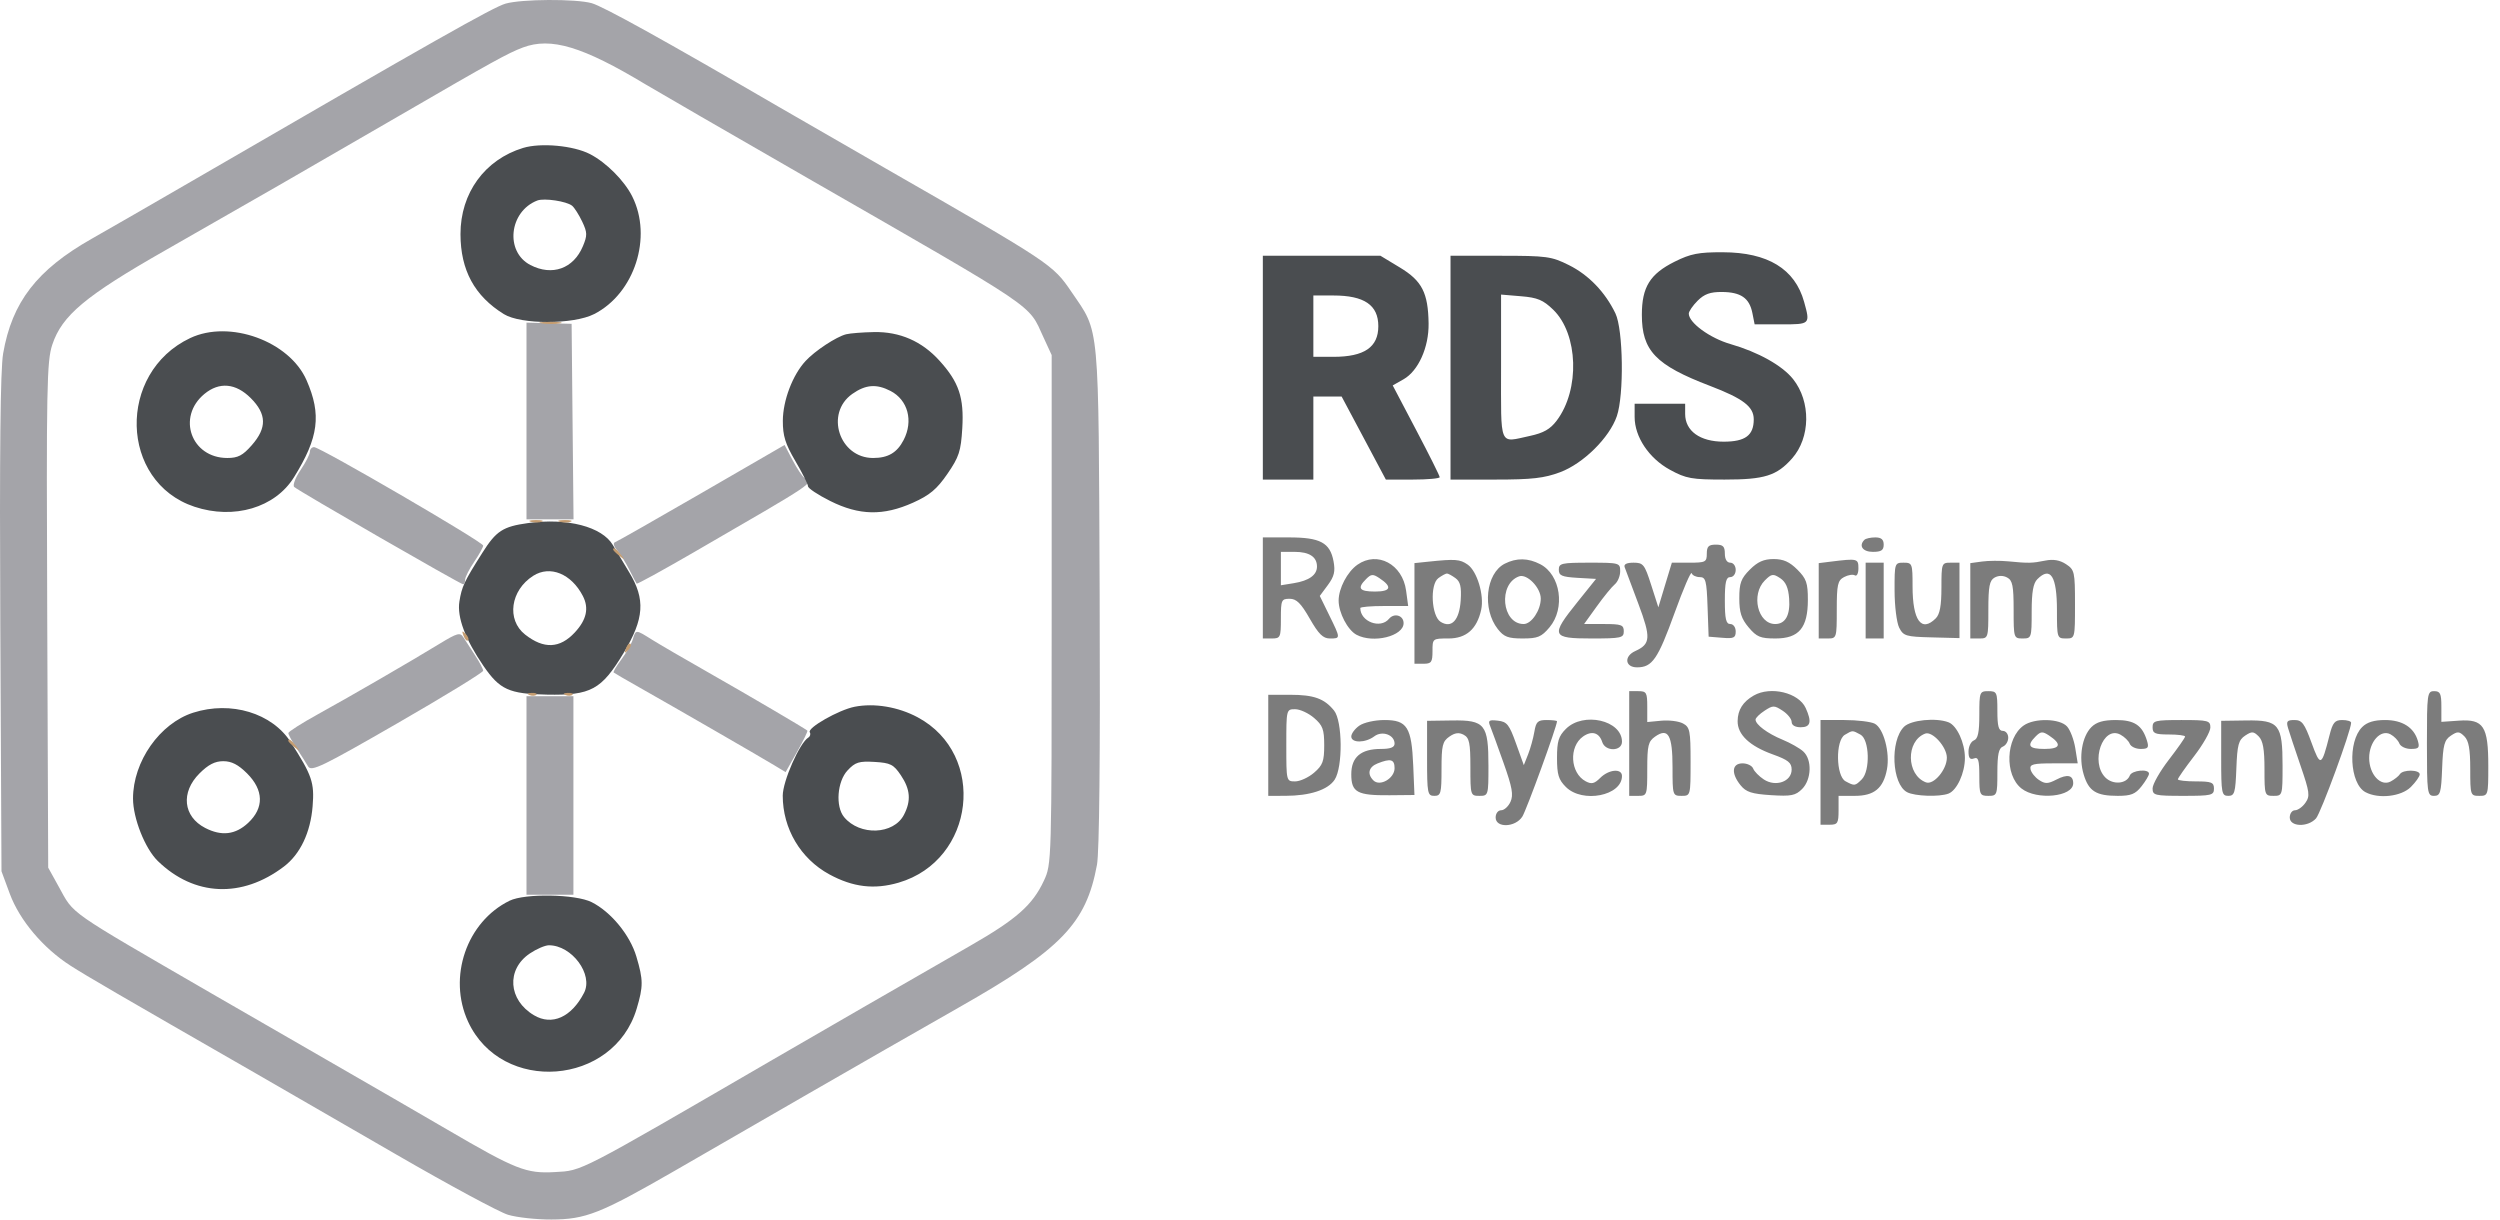
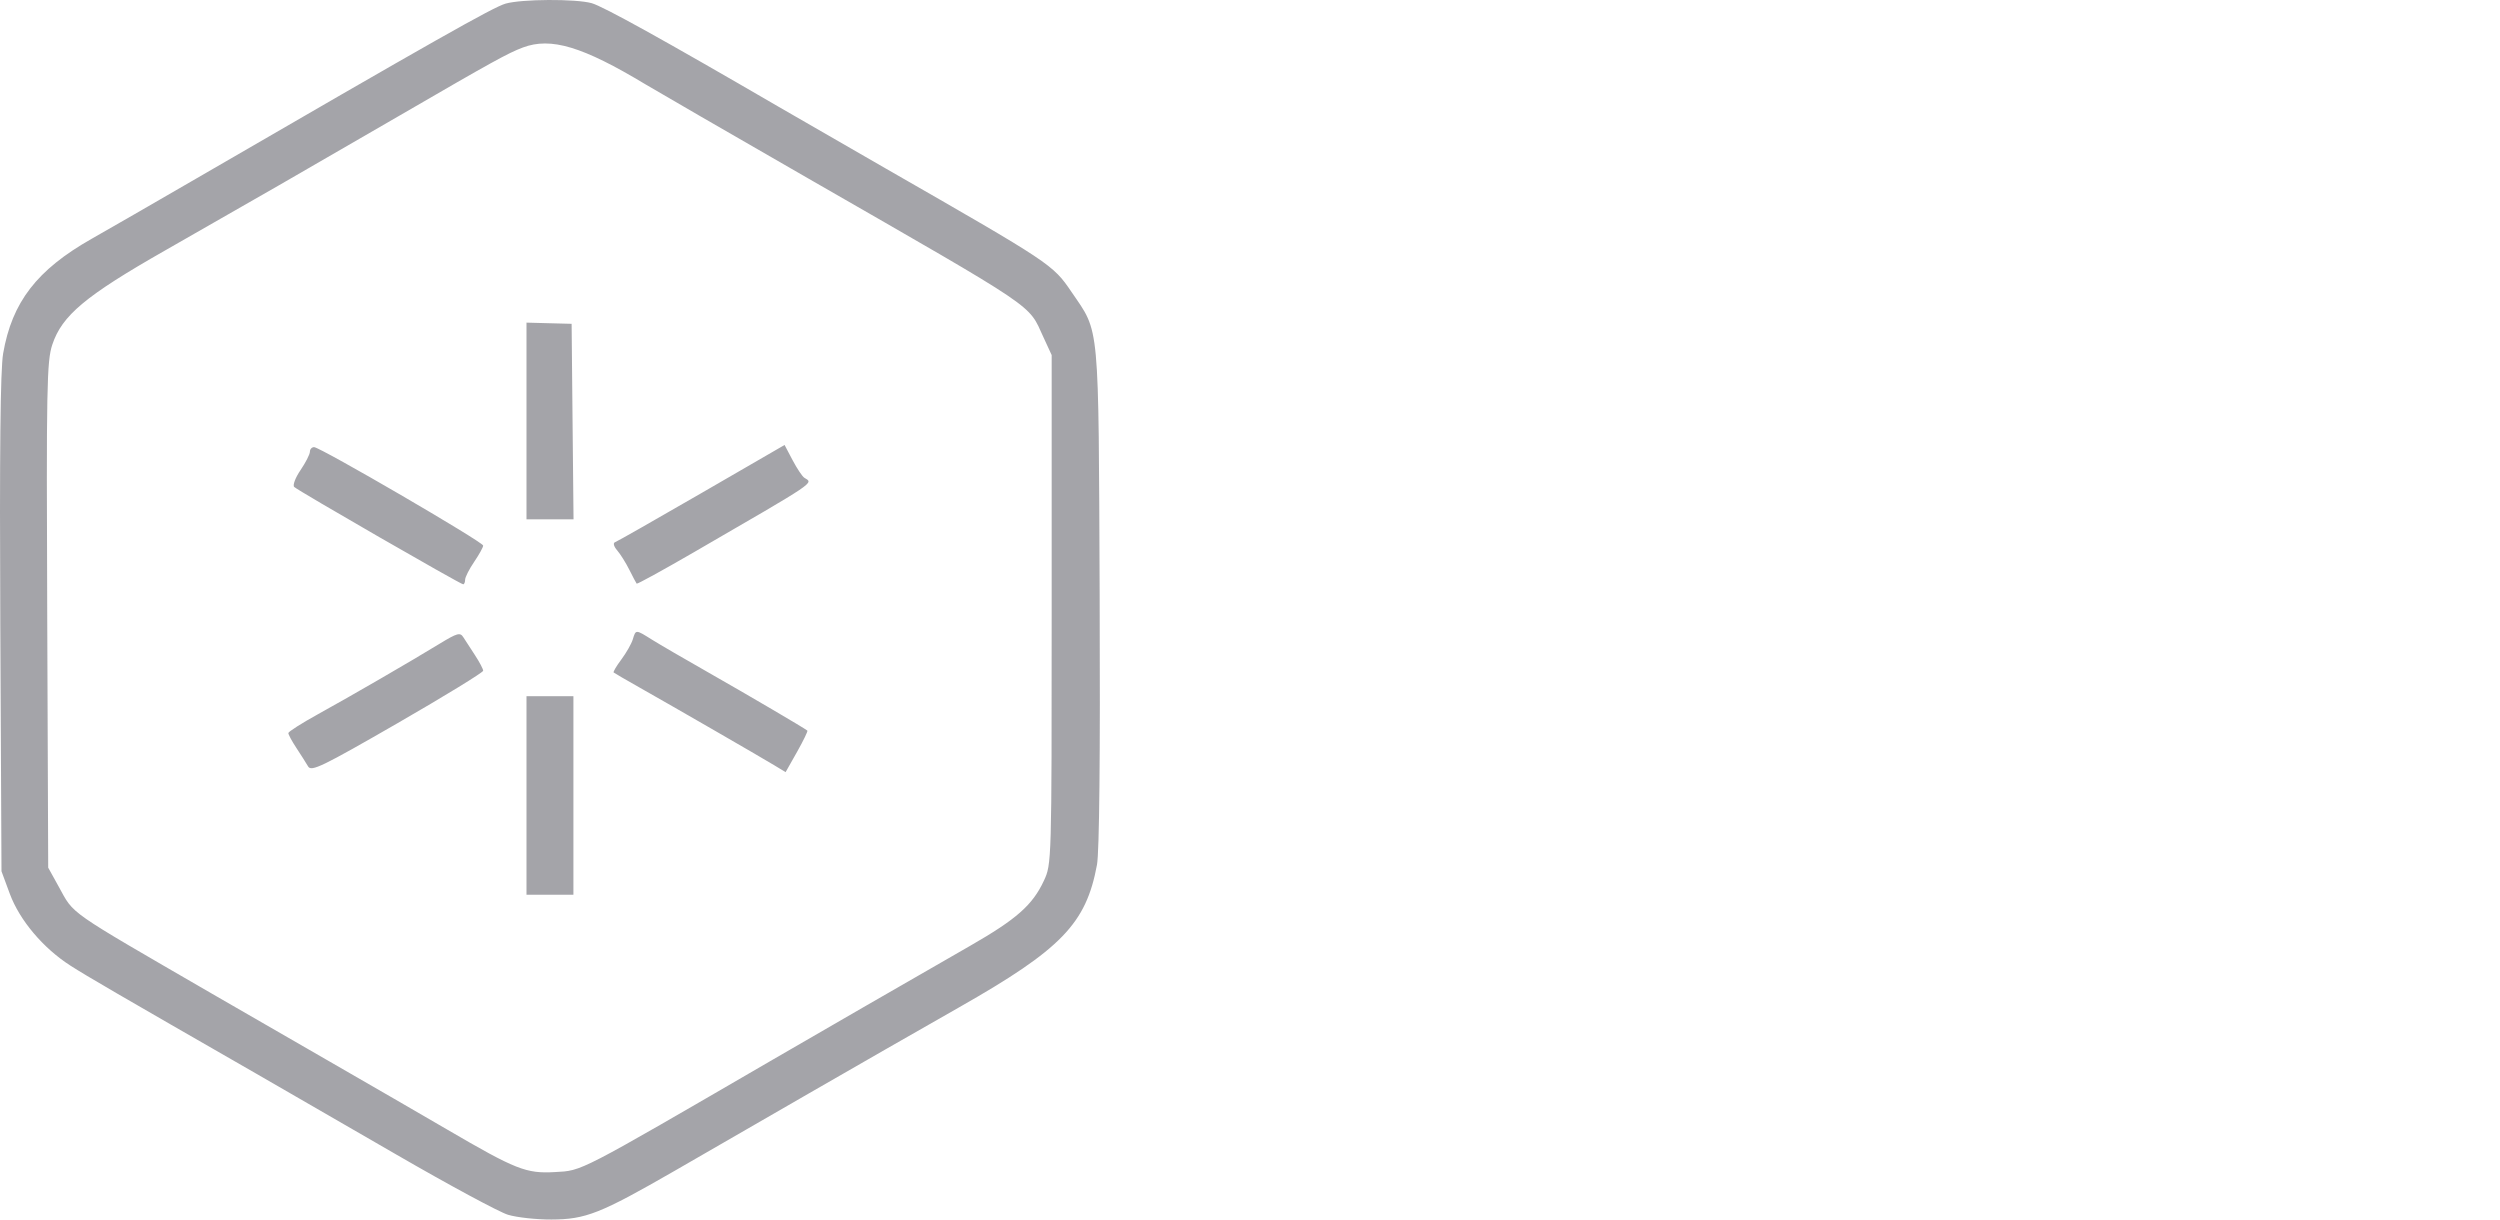
<svg xmlns="http://www.w3.org/2000/svg" width="82" height="40" viewBox="0 0 82 40" fill="none">
  <path fill-rule="evenodd" clip-rule="evenodd" d="M16.582 0.119C16.171 0.238 14.278 1.309 6.258 5.96C5.053 6.659 3.588 7.503 3.002 7.835C1.21 8.852 0.394 9.909 0.103 11.594C0.012 12.121 -0.017 14.867 0.01 20.468L0.049 28.578L0.322 29.317C0.644 30.186 1.418 31.102 2.314 31.675C2.872 32.032 3.847 32.599 8.389 35.207C9.203 35.675 11.28 36.874 13.004 37.872C14.729 38.87 16.375 39.758 16.664 39.845C16.952 39.932 17.592 40.002 18.087 40C19.211 39.996 19.689 39.807 22.127 38.404C23.134 37.824 25.104 36.688 26.503 35.88C27.904 35.072 30.139 33.791 31.471 33.034C34.815 31.132 35.624 30.295 35.981 28.365C36.059 27.94 36.09 24.8 36.069 19.558C36.03 10.431 36.078 10.945 35.147 9.578C34.533 8.674 34.49 8.646 29.049 5.525C27.747 4.778 26.148 3.856 25.497 3.478C21.775 1.313 19.78 0.207 19.407 0.104C18.883 -0.042 17.107 -0.032 16.582 0.119ZM17.15 1.558C16.657 1.744 16.157 2.02 13.125 3.78C10.067 5.554 8.178 6.641 5.417 8.214C2.803 9.703 2.034 10.345 1.715 11.306C1.535 11.848 1.519 12.693 1.549 20.182L1.581 28.459L1.922 29.075C2.447 30.021 2.119 29.792 6.968 32.602C7.782 33.073 9.514 34.072 10.816 34.821C12.118 35.57 13.85 36.572 14.664 37.047C16.922 38.365 17.258 38.498 18.201 38.444C19.108 38.393 18.894 38.504 25.379 34.738C26.776 33.926 29.917 32.115 31.822 31.022C33.34 30.151 33.867 29.687 34.239 28.889C34.494 28.343 34.495 28.302 34.495 19.994V11.647L34.222 11.055C33.713 9.95 34.141 10.239 26.503 5.849C23.931 4.37 21.534 2.984 21.176 2.769C19.107 1.523 18.071 1.212 17.15 1.558ZM17.269 13.808V17.034H18.04H18.812L18.78 13.828L18.749 10.621L18.009 10.602L17.269 10.582L17.269 13.808ZM23.014 16.169C21.518 17.034 20.239 17.762 20.172 17.785C20.102 17.81 20.132 17.923 20.244 18.053C20.35 18.176 20.53 18.464 20.644 18.692C20.758 18.92 20.865 19.123 20.883 19.144C20.901 19.164 21.733 18.708 22.733 18.129C26.852 15.743 26.683 15.857 26.383 15.671C26.317 15.631 26.144 15.372 25.998 15.096L25.734 14.595L23.014 16.169ZM10.165 14.816C10.165 14.899 10.026 15.171 9.857 15.42C9.687 15.669 9.594 15.918 9.65 15.972C9.776 16.096 15.104 19.165 15.191 19.165C15.227 19.165 15.256 19.098 15.256 19.015C15.256 18.933 15.389 18.669 15.552 18.43C15.715 18.19 15.848 17.95 15.848 17.895C15.848 17.779 10.502 14.666 10.302 14.666C10.227 14.666 10.165 14.734 10.165 14.816ZM14.427 21.11C13.456 21.703 11.521 22.824 10.428 23.427C9.896 23.721 9.46 23.998 9.458 24.044C9.456 24.09 9.574 24.31 9.721 24.532C9.868 24.755 10.041 25.028 10.106 25.139C10.211 25.318 10.556 25.151 13.037 23.722C14.583 22.831 15.848 22.056 15.848 22C15.848 21.945 15.728 21.717 15.582 21.494C15.435 21.271 15.262 21.004 15.197 20.901C15.093 20.736 14.999 20.762 14.427 21.11ZM20.756 20.971C20.711 21.117 20.542 21.414 20.381 21.63C20.219 21.846 20.105 22.039 20.128 22.058C20.151 22.078 20.542 22.305 20.998 22.563C22.059 23.162 24.91 24.807 25.396 25.101L25.768 25.326L26.144 24.661C26.35 24.295 26.502 23.981 26.482 23.964C26.391 23.887 24.547 22.804 23.248 22.065C22.466 21.621 21.628 21.133 21.385 20.981C20.846 20.643 20.855 20.643 20.756 20.971ZM17.269 26.091V29.347H18.038H18.808V26.091V22.836H18.038H17.269V26.091Z" fill="#A4A4A9" />
-   <path fill-rule="evenodd" clip-rule="evenodd" d="M17.158 4.852C15.899 5.236 15.102 6.333 15.104 7.681C15.106 8.862 15.565 9.708 16.527 10.303C17.086 10.649 18.809 10.648 19.489 10.301C20.813 9.625 21.41 7.779 20.736 6.44C20.475 5.921 19.882 5.328 19.349 5.053C18.806 4.774 17.739 4.676 17.158 4.852ZM17.623 6.577C16.698 6.935 16.556 8.258 17.398 8.693C18.112 9.063 18.812 8.812 19.119 8.076C19.268 7.72 19.265 7.625 19.096 7.268C18.99 7.045 18.842 6.813 18.767 6.75C18.587 6.601 17.849 6.49 17.623 6.577ZM6.24 11.088C3.83 12.225 3.92 15.804 6.378 16.621C7.675 17.052 9.024 16.652 9.643 15.653C10.453 14.347 10.55 13.603 10.055 12.472C9.493 11.19 7.532 10.478 6.24 11.088ZM27.753 10.964C27.43 11.046 26.729 11.507 26.422 11.841C25.997 12.301 25.68 13.135 25.677 13.802C25.675 14.294 25.757 14.558 26.089 15.124C26.317 15.513 26.503 15.885 26.503 15.95C26.503 16.015 26.831 16.233 27.232 16.433C28.184 16.909 28.973 16.925 29.947 16.488C30.494 16.242 30.728 16.047 31.074 15.544C31.457 14.987 31.517 14.804 31.563 14.048C31.623 13.041 31.454 12.537 30.818 11.834C30.24 11.193 29.512 10.875 28.665 10.892C28.29 10.899 27.879 10.932 27.753 10.964ZM6.705 12.921C5.79 13.677 6.271 15.022 7.456 15.022C7.805 15.022 7.963 14.94 8.258 14.603C8.759 14.033 8.749 13.582 8.223 13.056C7.733 12.567 7.193 12.518 6.705 12.921ZM27.956 12.92C27.052 13.556 27.528 15.022 28.638 15.022C29.13 15.022 29.424 14.848 29.639 14.432C29.964 13.805 29.78 13.118 29.209 12.823C28.749 12.585 28.394 12.612 27.956 12.92ZM17.319 17.157C16.494 17.271 16.275 17.414 15.822 18.131C15.221 19.081 15.147 19.238 15.068 19.733C14.987 20.241 15.261 20.973 15.857 21.841C16.393 22.622 16.696 22.76 17.939 22.784C19.383 22.812 19.728 22.625 20.456 21.414C21.132 20.292 21.175 19.657 20.636 18.769C20.444 18.454 20.205 18.054 20.104 17.881C19.75 17.276 18.606 16.978 17.319 17.157ZM17.49 18.886C16.742 19.363 16.608 20.329 17.223 20.813C17.837 21.296 18.363 21.273 18.855 20.743C19.24 20.328 19.324 19.947 19.118 19.549C18.74 18.818 18.043 18.534 17.49 18.886ZM28.03 23.182C27.509 23.285 26.473 23.875 26.561 24.018C26.596 24.075 26.575 24.153 26.513 24.192C26.227 24.368 25.674 25.625 25.674 26.098C25.674 27.178 26.258 28.165 27.2 28.678C27.977 29.101 28.676 29.184 29.475 28.951C31.984 28.217 32.383 24.75 30.099 23.527C29.458 23.184 28.677 23.054 28.03 23.182ZM6.337 23.376C5.24 23.727 4.363 24.977 4.363 26.192C4.363 26.84 4.758 27.835 5.176 28.241C6.371 29.402 7.935 29.47 9.314 28.422C9.848 28.016 10.185 27.307 10.254 26.443C10.316 25.669 10.237 25.436 9.539 24.347C8.924 23.388 7.578 22.98 6.337 23.376ZM6.542 25.369C5.923 25.988 6.006 26.782 6.729 27.156C7.266 27.434 7.723 27.38 8.139 26.991C8.665 26.5 8.652 25.917 8.105 25.369C7.814 25.079 7.596 24.967 7.323 24.967C7.05 24.967 6.832 25.079 6.542 25.369ZM27.802 25.267C27.459 25.631 27.398 26.454 27.687 26.802C28.201 27.422 29.312 27.379 29.649 26.726C29.889 26.264 29.86 25.892 29.548 25.428C29.309 25.073 29.209 25.022 28.686 24.991C28.175 24.961 28.053 24.999 27.802 25.267ZM16.713 29.544C15.304 30.235 14.681 32.051 15.353 33.51C16.453 35.899 20.128 35.617 20.883 33.085C21.102 32.35 21.101 32.143 20.873 31.375C20.663 30.668 20.04 29.91 19.407 29.591C18.882 29.326 17.218 29.297 16.713 29.544ZM17.378 31.274C16.6 31.798 16.668 32.801 17.516 33.301C18.107 33.651 18.744 33.365 19.157 32.565C19.467 31.964 18.759 31.005 18.004 31.005C17.879 31.005 17.598 31.126 17.378 31.274Z" fill="#4A4D50" />
-   <path fill-rule="evenodd" clip-rule="evenodd" d="M17.774 10.608C17.954 10.635 18.22 10.634 18.366 10.606C18.512 10.578 18.364 10.556 18.039 10.557C17.713 10.558 17.594 10.581 17.774 10.608ZM17.419 17.117C17.535 17.147 17.694 17.145 17.775 17.112C17.855 17.08 17.761 17.055 17.565 17.058C17.37 17.06 17.304 17.087 17.419 17.117ZM18.366 17.117C18.482 17.147 18.642 17.145 18.722 17.112C18.802 17.08 18.708 17.055 18.512 17.058C18.317 17.06 18.251 17.087 18.366 17.117ZM20.111 18.026C20.111 18.051 20.204 18.144 20.318 18.234C20.506 18.381 20.51 18.377 20.363 18.189C20.208 17.992 20.111 17.929 20.111 18.026ZM15.205 20.858C15.249 20.975 15.316 21.04 15.352 21.004C15.388 20.968 15.352 20.872 15.271 20.791C15.154 20.675 15.141 20.689 15.205 20.858ZM20.533 21.262C20.468 21.431 20.482 21.444 20.599 21.328C20.68 21.248 20.716 21.152 20.68 21.116C20.643 21.08 20.577 21.145 20.533 21.262ZM17.365 22.798C17.451 22.833 17.553 22.828 17.592 22.789C17.631 22.75 17.562 22.722 17.437 22.727C17.299 22.733 17.271 22.761 17.365 22.798ZM18.549 22.798C18.635 22.833 18.737 22.828 18.776 22.789C18.816 22.75 18.746 22.722 18.621 22.727C18.483 22.733 18.455 22.761 18.549 22.798ZM9.455 24.301C9.455 24.326 9.548 24.419 9.662 24.509C9.85 24.656 9.854 24.652 9.707 24.464C9.552 24.267 9.455 24.204 9.455 24.301Z" fill="#C49C70" />
-   <path fill-rule="evenodd" clip-rule="evenodd" d="M54.929 8.583C54.119 8.987 53.853 9.417 53.853 10.325C53.852 11.503 54.305 11.976 56.086 12.656C57.174 13.072 57.523 13.338 57.523 13.754C57.523 14.281 57.246 14.487 56.535 14.487C55.76 14.487 55.273 14.136 55.273 13.578V13.243H54.444H53.616V13.677C53.616 14.331 54.087 15.034 54.777 15.41C55.306 15.698 55.484 15.73 56.568 15.73C57.877 15.73 58.276 15.605 58.779 15.038C59.386 14.354 59.401 13.172 58.812 12.433C58.456 11.988 57.67 11.548 56.758 11.285C56.083 11.09 55.392 10.585 55.392 10.287C55.392 10.214 55.522 10.024 55.682 9.864C55.902 9.644 56.096 9.574 56.481 9.577C57.1 9.582 57.38 9.775 57.478 10.267L57.552 10.639H58.425C59.379 10.639 59.379 10.639 59.175 9.902C58.874 8.82 57.986 8.278 56.51 8.274C55.714 8.271 55.453 8.322 54.929 8.583ZM41.421 12.059V15.73H42.25H43.078V14.368V13.007H43.542H44.006L44.731 14.368L45.456 15.73H46.339C46.825 15.73 47.222 15.694 47.222 15.651C47.222 15.607 46.875 14.913 46.451 14.107L45.681 12.642L46.037 12.44C46.522 12.164 46.869 11.39 46.858 10.611C46.843 9.604 46.643 9.213 45.916 8.774L45.279 8.389H43.35H41.421V12.059ZM47.577 12.059V15.73H49.053C50.246 15.73 50.651 15.684 51.171 15.489C51.932 15.205 52.789 14.358 53.032 13.651C53.272 12.955 53.242 10.812 52.986 10.279C52.648 9.579 52.109 9.019 51.461 8.696C50.889 8.41 50.733 8.389 49.212 8.389H47.577V12.059ZM43.078 10.698V11.704H43.736C44.748 11.704 45.209 11.389 45.209 10.698C45.209 10.006 44.748 9.692 43.736 9.692H43.078V10.698ZM49.235 12.045C49.235 14.711 49.154 14.518 50.178 14.299C50.629 14.202 50.847 14.078 51.06 13.796C51.827 12.78 51.769 10.957 50.945 10.158C50.615 9.839 50.43 9.761 49.89 9.717L49.235 9.662V12.045Z" fill="#4A4D50" />
-   <path fill-rule="evenodd" clip-rule="evenodd" d="M41.421 19.285V20.942H41.717C41.997 20.942 42.013 20.907 42.013 20.291C42.013 19.68 42.031 19.64 42.3 19.64C42.524 19.64 42.669 19.783 42.96 20.291C43.251 20.799 43.396 20.942 43.62 20.942C43.975 20.942 43.975 20.947 43.598 20.178L43.289 19.547L43.554 19.189C43.763 18.906 43.802 18.741 43.74 18.41C43.626 17.8 43.303 17.627 42.282 17.627H41.421V19.285ZM61.153 17.706C60.957 17.902 61.096 18.101 61.43 18.101C61.706 18.101 61.785 18.048 61.785 17.864C61.785 17.695 61.706 17.627 61.509 17.627C61.357 17.627 61.197 17.663 61.153 17.706ZM55.983 18.16C55.983 18.435 55.943 18.456 55.41 18.456H54.837L54.615 19.188L54.394 19.92L54.159 19.188C53.943 18.512 53.899 18.456 53.58 18.456C53.354 18.456 53.254 18.507 53.289 18.604C53.319 18.685 53.521 19.224 53.737 19.801C54.156 20.918 54.142 21.124 53.636 21.355C53.259 21.526 53.3 21.889 53.695 21.889C54.194 21.889 54.376 21.624 54.928 20.1C55.212 19.315 55.463 18.73 55.487 18.801C55.51 18.872 55.63 18.929 55.752 18.929C55.948 18.929 55.978 19.042 56.008 19.906L56.043 20.883L56.487 20.919C56.868 20.951 56.931 20.922 56.931 20.712C56.931 20.575 56.853 20.468 56.753 20.468C56.614 20.468 56.575 20.304 56.575 19.699C56.575 19.094 56.614 18.929 56.753 18.929C56.852 18.929 56.931 18.824 56.931 18.692C56.931 18.561 56.852 18.456 56.753 18.456C56.643 18.456 56.575 18.344 56.575 18.16C56.575 17.923 56.516 17.864 56.279 17.864C56.043 17.864 55.983 17.923 55.983 18.16ZM42.013 18.649V19.197L42.438 19.128C42.936 19.047 43.197 18.86 43.197 18.583C43.197 18.265 42.946 18.101 42.463 18.101H42.013V18.649ZM44.525 18.522C44.192 18.755 43.907 19.298 43.907 19.699C43.907 20.098 44.203 20.665 44.493 20.82C45.041 21.114 46.038 20.867 46.038 20.439C46.038 20.184 45.729 20.093 45.559 20.298C45.276 20.639 44.618 20.39 44.618 19.944C44.618 19.907 44.971 19.877 45.403 19.877H46.188L46.12 19.373C46.004 18.506 45.177 18.065 44.525 18.522ZM46.837 18.424L46.394 18.47V20.12V21.771H46.69C46.949 21.771 46.986 21.72 46.986 21.356C46.986 20.945 46.989 20.942 47.51 20.942C48.093 20.942 48.443 20.634 48.583 19.999C48.687 19.526 48.45 18.737 48.14 18.519C47.885 18.341 47.734 18.33 46.837 18.424ZM49.358 18.488C48.734 18.804 48.609 19.974 49.128 20.634C49.33 20.89 49.467 20.942 49.943 20.942C50.438 20.942 50.558 20.892 50.823 20.578C51.349 19.953 51.188 18.851 50.52 18.506C50.121 18.299 49.742 18.294 49.358 18.488ZM57.395 18.683C57.105 18.974 57.049 19.125 57.049 19.621C57.049 20.086 57.115 20.292 57.355 20.578C57.62 20.892 57.741 20.942 58.235 20.942C59.006 20.942 59.298 20.594 59.298 19.674C59.298 19.12 59.25 18.981 58.953 18.683C58.696 18.427 58.494 18.337 58.174 18.337C57.853 18.337 57.651 18.427 57.395 18.683ZM60.038 18.423L59.654 18.471V19.706V20.942H59.95C60.241 20.942 60.246 20.926 60.246 19.999C60.246 19.174 60.276 19.04 60.485 18.928C60.617 18.858 60.776 18.832 60.84 18.872C60.904 18.911 60.956 18.808 60.956 18.64C60.956 18.32 60.926 18.313 60.038 18.423ZM65.011 18.418L64.626 18.471V19.706V20.942H64.922C65.213 20.942 65.218 20.926 65.218 20.001C65.218 19.233 65.256 19.038 65.422 18.945C65.552 18.873 65.704 18.872 65.837 18.944C66.011 19.037 66.047 19.217 66.047 19.999C66.047 20.926 66.052 20.942 66.343 20.942C66.632 20.942 66.639 20.922 66.639 20.062C66.639 19.421 66.689 19.133 66.825 18.997C67.257 18.565 67.468 18.899 67.468 20.018C67.468 20.925 67.473 20.942 67.764 20.942C68.059 20.942 68.06 20.938 68.06 19.82C68.06 18.754 68.045 18.688 67.764 18.504C67.56 18.371 67.348 18.334 67.083 18.388C66.651 18.475 66.542 18.477 65.869 18.412C65.609 18.387 65.223 18.389 65.011 18.418ZM51.129 18.686C51.129 18.88 51.226 18.922 51.74 18.953L52.35 18.988L51.74 19.748C50.851 20.853 50.885 20.942 52.195 20.942C53.181 20.942 53.26 20.924 53.26 20.705C53.26 20.497 53.181 20.468 52.609 20.468H51.958L52.374 19.89C52.603 19.571 52.869 19.245 52.966 19.165C53.063 19.084 53.142 18.892 53.142 18.737C53.142 18.463 53.116 18.456 52.136 18.456C51.217 18.456 51.129 18.476 51.129 18.686ZM61.193 19.699V20.942H61.489H61.785V19.699V18.456H61.489H61.193V19.699ZM62.142 19.373C62.143 19.878 62.211 20.424 62.293 20.587C62.431 20.86 62.512 20.885 63.357 20.906L64.271 20.93V19.693V18.456H63.975C63.688 18.456 63.679 18.48 63.679 19.276C63.679 19.864 63.627 20.149 63.493 20.282C63.022 20.753 62.732 20.353 62.732 19.233C62.732 18.483 62.722 18.456 62.436 18.456C62.146 18.456 62.14 18.473 62.142 19.373ZM44.809 18.992C44.505 19.295 44.582 19.403 45.101 19.403C45.623 19.403 45.675 19.248 45.246 18.964C45.034 18.822 44.974 18.826 44.809 18.992ZM47.178 18.963C46.896 19.169 46.949 20.207 47.252 20.396C47.611 20.621 47.868 20.345 47.911 19.691C47.939 19.249 47.899 19.079 47.74 18.963C47.626 18.879 47.499 18.811 47.459 18.811C47.419 18.811 47.292 18.879 47.178 18.963ZM49.827 18.904C49.131 19.152 49.258 20.468 49.977 20.468C50.233 20.468 50.537 20.015 50.537 19.634C50.537 19.276 50.086 18.812 49.827 18.904ZM57.886 19.039C57.424 19.502 57.654 20.468 58.227 20.468C58.563 20.468 58.724 20.174 58.684 19.632C58.658 19.278 58.573 19.085 58.39 18.964C58.158 18.811 58.107 18.818 57.886 19.039ZM53.438 24.387V26.104H53.734C54.023 26.104 54.03 26.084 54.03 25.223C54.03 24.451 54.062 24.319 54.288 24.16C54.718 23.859 54.859 24.108 54.859 25.171C54.859 26.087 54.864 26.104 55.155 26.104C55.45 26.104 55.451 26.099 55.451 24.983C55.451 23.964 55.428 23.85 55.201 23.729C55.063 23.655 54.744 23.615 54.49 23.639L54.03 23.683V23.177C54.03 22.715 54.004 22.67 53.734 22.67H53.438V24.387ZM57.523 22.813C57.166 23.018 56.998 23.285 56.994 23.652C56.989 24.094 57.387 24.471 58.147 24.744C58.652 24.926 58.766 25.017 58.766 25.242C58.766 25.636 58.245 25.822 57.855 25.567C57.698 25.464 57.54 25.303 57.504 25.209C57.468 25.115 57.311 25.038 57.155 25.038C56.804 25.038 56.775 25.367 57.092 25.758C57.272 25.98 57.457 26.04 58.086 26.081C58.752 26.123 58.892 26.095 59.108 25.88C59.42 25.568 59.441 24.913 59.146 24.647C59.03 24.541 58.724 24.368 58.465 24.261C57.972 24.058 57.582 23.766 57.582 23.602C57.582 23.548 57.715 23.417 57.878 23.311C58.152 23.131 58.196 23.131 58.47 23.311C58.633 23.417 58.766 23.583 58.766 23.679C58.766 23.787 58.88 23.854 59.062 23.854C59.389 23.854 59.434 23.678 59.226 23.222C58.997 22.719 58.074 22.497 57.523 22.813ZM64.922 23.444C64.922 24.022 64.877 24.234 64.745 24.285C64.647 24.323 64.567 24.486 64.567 24.649C64.567 24.864 64.616 24.926 64.745 24.877C64.889 24.822 64.922 24.929 64.922 25.456C64.922 26.068 64.939 26.104 65.218 26.104C65.504 26.104 65.514 26.076 65.514 25.331C65.514 24.752 65.559 24.54 65.692 24.489C65.79 24.451 65.87 24.32 65.87 24.197C65.87 24.073 65.79 23.973 65.692 23.973C65.555 23.973 65.514 23.821 65.514 23.322C65.514 22.706 65.498 22.67 65.218 22.67C64.933 22.67 64.922 22.698 64.922 23.444ZM79.603 24.387C79.603 26.012 79.616 26.104 79.835 26.104C80.042 26.104 80.071 26.006 80.102 25.2C80.131 24.431 80.174 24.272 80.389 24.129C80.609 23.983 80.665 23.986 80.833 24.153C80.975 24.295 81.024 24.572 81.024 25.224C81.024 26.084 81.031 26.104 81.32 26.104C81.612 26.104 81.616 26.09 81.616 25.124C81.616 23.821 81.461 23.581 80.655 23.637L80.077 23.677V23.174C80.077 22.749 80.04 22.67 79.84 22.67C79.614 22.67 79.603 22.749 79.603 24.387ZM41.599 24.446V26.104L42.161 26.103C42.964 26.102 43.557 25.908 43.777 25.573C44.049 25.158 44.035 23.65 43.757 23.306C43.438 22.912 43.094 22.789 42.317 22.789H41.599V24.446ZM42.191 24.446C42.191 25.623 42.192 25.63 42.48 25.63C42.639 25.63 42.919 25.502 43.101 25.345C43.386 25.1 43.434 24.971 43.434 24.446C43.434 23.922 43.386 23.793 43.101 23.548C42.919 23.391 42.639 23.262 42.48 23.262C42.192 23.262 42.191 23.27 42.191 24.446ZM44.585 23.802C44.44 23.903 44.322 24.063 44.322 24.157C44.322 24.377 44.784 24.373 45.078 24.151C45.336 23.956 45.742 24.103 45.742 24.391C45.742 24.513 45.609 24.565 45.295 24.565C44.636 24.565 44.322 24.833 44.322 25.396C44.322 25.988 44.514 26.093 45.575 26.084L46.394 26.076L46.354 25.113C46.301 23.849 46.154 23.617 45.411 23.617C45.093 23.617 44.733 23.698 44.585 23.802ZM46.808 24.874C46.808 26.025 46.823 26.104 47.045 26.104C47.26 26.104 47.282 26.025 47.282 25.223C47.282 24.454 47.314 24.318 47.537 24.163C47.72 24.034 47.853 24.017 48.01 24.101C48.194 24.2 48.229 24.365 48.229 25.161C48.229 26.088 48.234 26.104 48.525 26.104C48.816 26.104 48.821 26.09 48.821 25.124C48.821 23.758 48.707 23.615 47.63 23.631L46.808 23.643V24.874ZM48.877 23.815C48.926 23.934 49.124 24.48 49.318 25.027C49.602 25.828 49.646 26.075 49.544 26.299C49.475 26.452 49.337 26.577 49.237 26.577C49.136 26.577 49.057 26.681 49.057 26.814C49.057 27.164 49.704 27.142 49.932 26.785C50.068 26.573 51.07 23.818 51.07 23.658C51.07 23.636 50.917 23.617 50.73 23.617C50.439 23.617 50.382 23.672 50.327 24.002C50.291 24.214 50.199 24.547 50.122 24.742L49.981 25.097L49.726 24.387C49.503 23.764 49.43 23.672 49.13 23.638C48.839 23.604 48.801 23.631 48.877 23.815ZM51.361 23.908C51.121 24.147 51.07 24.316 51.07 24.861C51.07 25.406 51.121 25.574 51.361 25.813C51.904 26.356 53.201 26.102 53.201 25.453C53.201 25.196 52.769 25.234 52.488 25.515C52.295 25.707 52.202 25.729 52.009 25.626C51.501 25.354 51.453 24.488 51.926 24.156C52.209 23.958 52.455 24.029 52.553 24.339C52.655 24.658 53.201 24.649 53.201 24.328C53.201 23.625 51.933 23.336 51.361 23.908ZM59.713 25.334V27.051H60.009C60.275 27.051 60.305 27.003 60.305 26.577V26.104H60.838C61.474 26.104 61.775 25.855 61.892 25.234C61.995 24.686 61.783 23.893 61.493 23.738C61.369 23.672 60.918 23.617 60.49 23.617H59.713V25.334ZM62.452 23.838C61.986 24.304 62.051 25.716 62.551 25.983C62.8 26.117 63.612 26.145 63.911 26.03C64.187 25.924 64.449 25.355 64.449 24.861C64.449 24.366 64.187 23.797 63.911 23.691C63.498 23.533 62.675 23.616 62.452 23.838ZM66.378 23.795C65.787 24.21 65.743 25.421 66.304 25.862C66.806 26.257 68.001 26.137 68.001 25.692C68.001 25.425 67.813 25.382 67.454 25.568C67.171 25.715 67.081 25.717 66.879 25.583C66.747 25.496 66.622 25.337 66.601 25.231C66.569 25.068 66.686 25.038 67.356 25.038H68.149L68.069 24.538C68.025 24.263 67.904 23.943 67.799 23.828C67.561 23.565 66.735 23.546 66.378 23.795ZM68.599 23.848C68.288 24.159 68.176 24.841 68.345 25.403C68.509 25.951 68.752 26.104 69.464 26.104C69.898 26.104 70.041 26.046 70.241 25.792C70.376 25.62 70.487 25.434 70.487 25.377C70.487 25.209 69.925 25.262 69.858 25.436C69.752 25.714 69.306 25.751 69.057 25.503C68.551 24.996 68.973 23.788 69.549 24.096C69.681 24.167 69.819 24.301 69.855 24.395C69.891 24.488 70.051 24.565 70.212 24.565C70.459 24.565 70.49 24.524 70.422 24.298C70.266 23.789 70.01 23.617 69.403 23.617C68.993 23.617 68.764 23.683 68.599 23.848ZM70.605 23.854C70.605 24.056 70.684 24.091 71.138 24.091C71.431 24.091 71.671 24.122 71.671 24.159C71.671 24.197 71.431 24.539 71.138 24.92C70.845 25.3 70.605 25.723 70.605 25.858C70.605 26.087 70.672 26.104 71.612 26.104C72.539 26.104 72.618 26.085 72.618 25.867C72.618 25.662 72.539 25.63 72.026 25.63C71.7 25.63 71.434 25.599 71.434 25.562C71.434 25.524 71.674 25.182 71.967 24.801C72.26 24.421 72.5 23.998 72.5 23.863C72.5 23.635 72.432 23.617 71.552 23.617C70.684 23.617 70.605 23.637 70.605 23.854ZM72.855 24.874C72.855 26.016 72.871 26.104 73.087 26.104C73.293 26.104 73.322 26.006 73.353 25.2C73.382 24.431 73.425 24.272 73.64 24.129C73.861 23.983 73.917 23.986 74.084 24.153C74.226 24.295 74.275 24.572 74.275 25.224C74.275 26.084 74.282 26.104 74.572 26.104C74.863 26.104 74.868 26.09 74.868 25.124C74.868 23.758 74.754 23.615 73.677 23.631L72.855 23.643V24.874ZM75.049 23.884C75.092 24.03 75.277 24.586 75.459 25.118C75.757 25.986 75.773 26.111 75.618 26.331C75.524 26.467 75.369 26.577 75.275 26.577C75.181 26.577 75.104 26.684 75.104 26.814C75.104 27.122 75.696 27.142 75.965 26.844C76.124 26.667 77.117 23.963 77.117 23.706C77.117 23.657 76.986 23.617 76.826 23.617C76.582 23.617 76.513 23.699 76.407 24.121C76.147 25.148 76.11 25.163 75.816 24.357C75.586 23.726 75.504 23.617 75.258 23.617C75.015 23.617 74.982 23.659 75.049 23.884ZM77.479 23.848C76.998 24.328 77.068 25.706 77.587 25.983C78.016 26.213 78.761 26.128 79.076 25.813C79.236 25.653 79.367 25.467 79.367 25.399C79.367 25.241 78.813 25.236 78.716 25.393C78.676 25.457 78.541 25.565 78.415 25.632C78.085 25.809 77.709 25.399 77.709 24.861C77.709 24.329 78.085 23.912 78.408 24.085C78.529 24.15 78.659 24.284 78.698 24.384C78.736 24.483 78.906 24.565 79.075 24.565C79.338 24.565 79.371 24.526 79.305 24.298C79.177 23.858 78.797 23.617 78.229 23.617C77.872 23.617 77.637 23.689 77.479 23.848ZM60.512 24.101C60.2 24.282 60.217 25.456 60.534 25.626C60.83 25.785 60.846 25.783 61.066 25.563C61.349 25.279 61.319 24.254 61.023 24.095C60.751 23.949 60.772 23.949 60.512 24.101ZM63.146 24.062C62.507 24.304 62.525 25.419 63.172 25.662C63.424 25.756 63.857 25.244 63.857 24.851C63.857 24.501 63.381 23.973 63.146 24.062ZM66.771 24.153C66.468 24.457 66.544 24.565 67.063 24.565C67.586 24.565 67.637 24.41 67.209 24.125C66.996 23.984 66.937 23.988 66.771 24.153ZM45.18 25.042C44.891 25.158 44.836 25.387 45.047 25.597C45.259 25.81 45.742 25.532 45.742 25.197C45.742 24.904 45.613 24.868 45.18 25.042Z" fill="#7C7C7C" />
</svg>